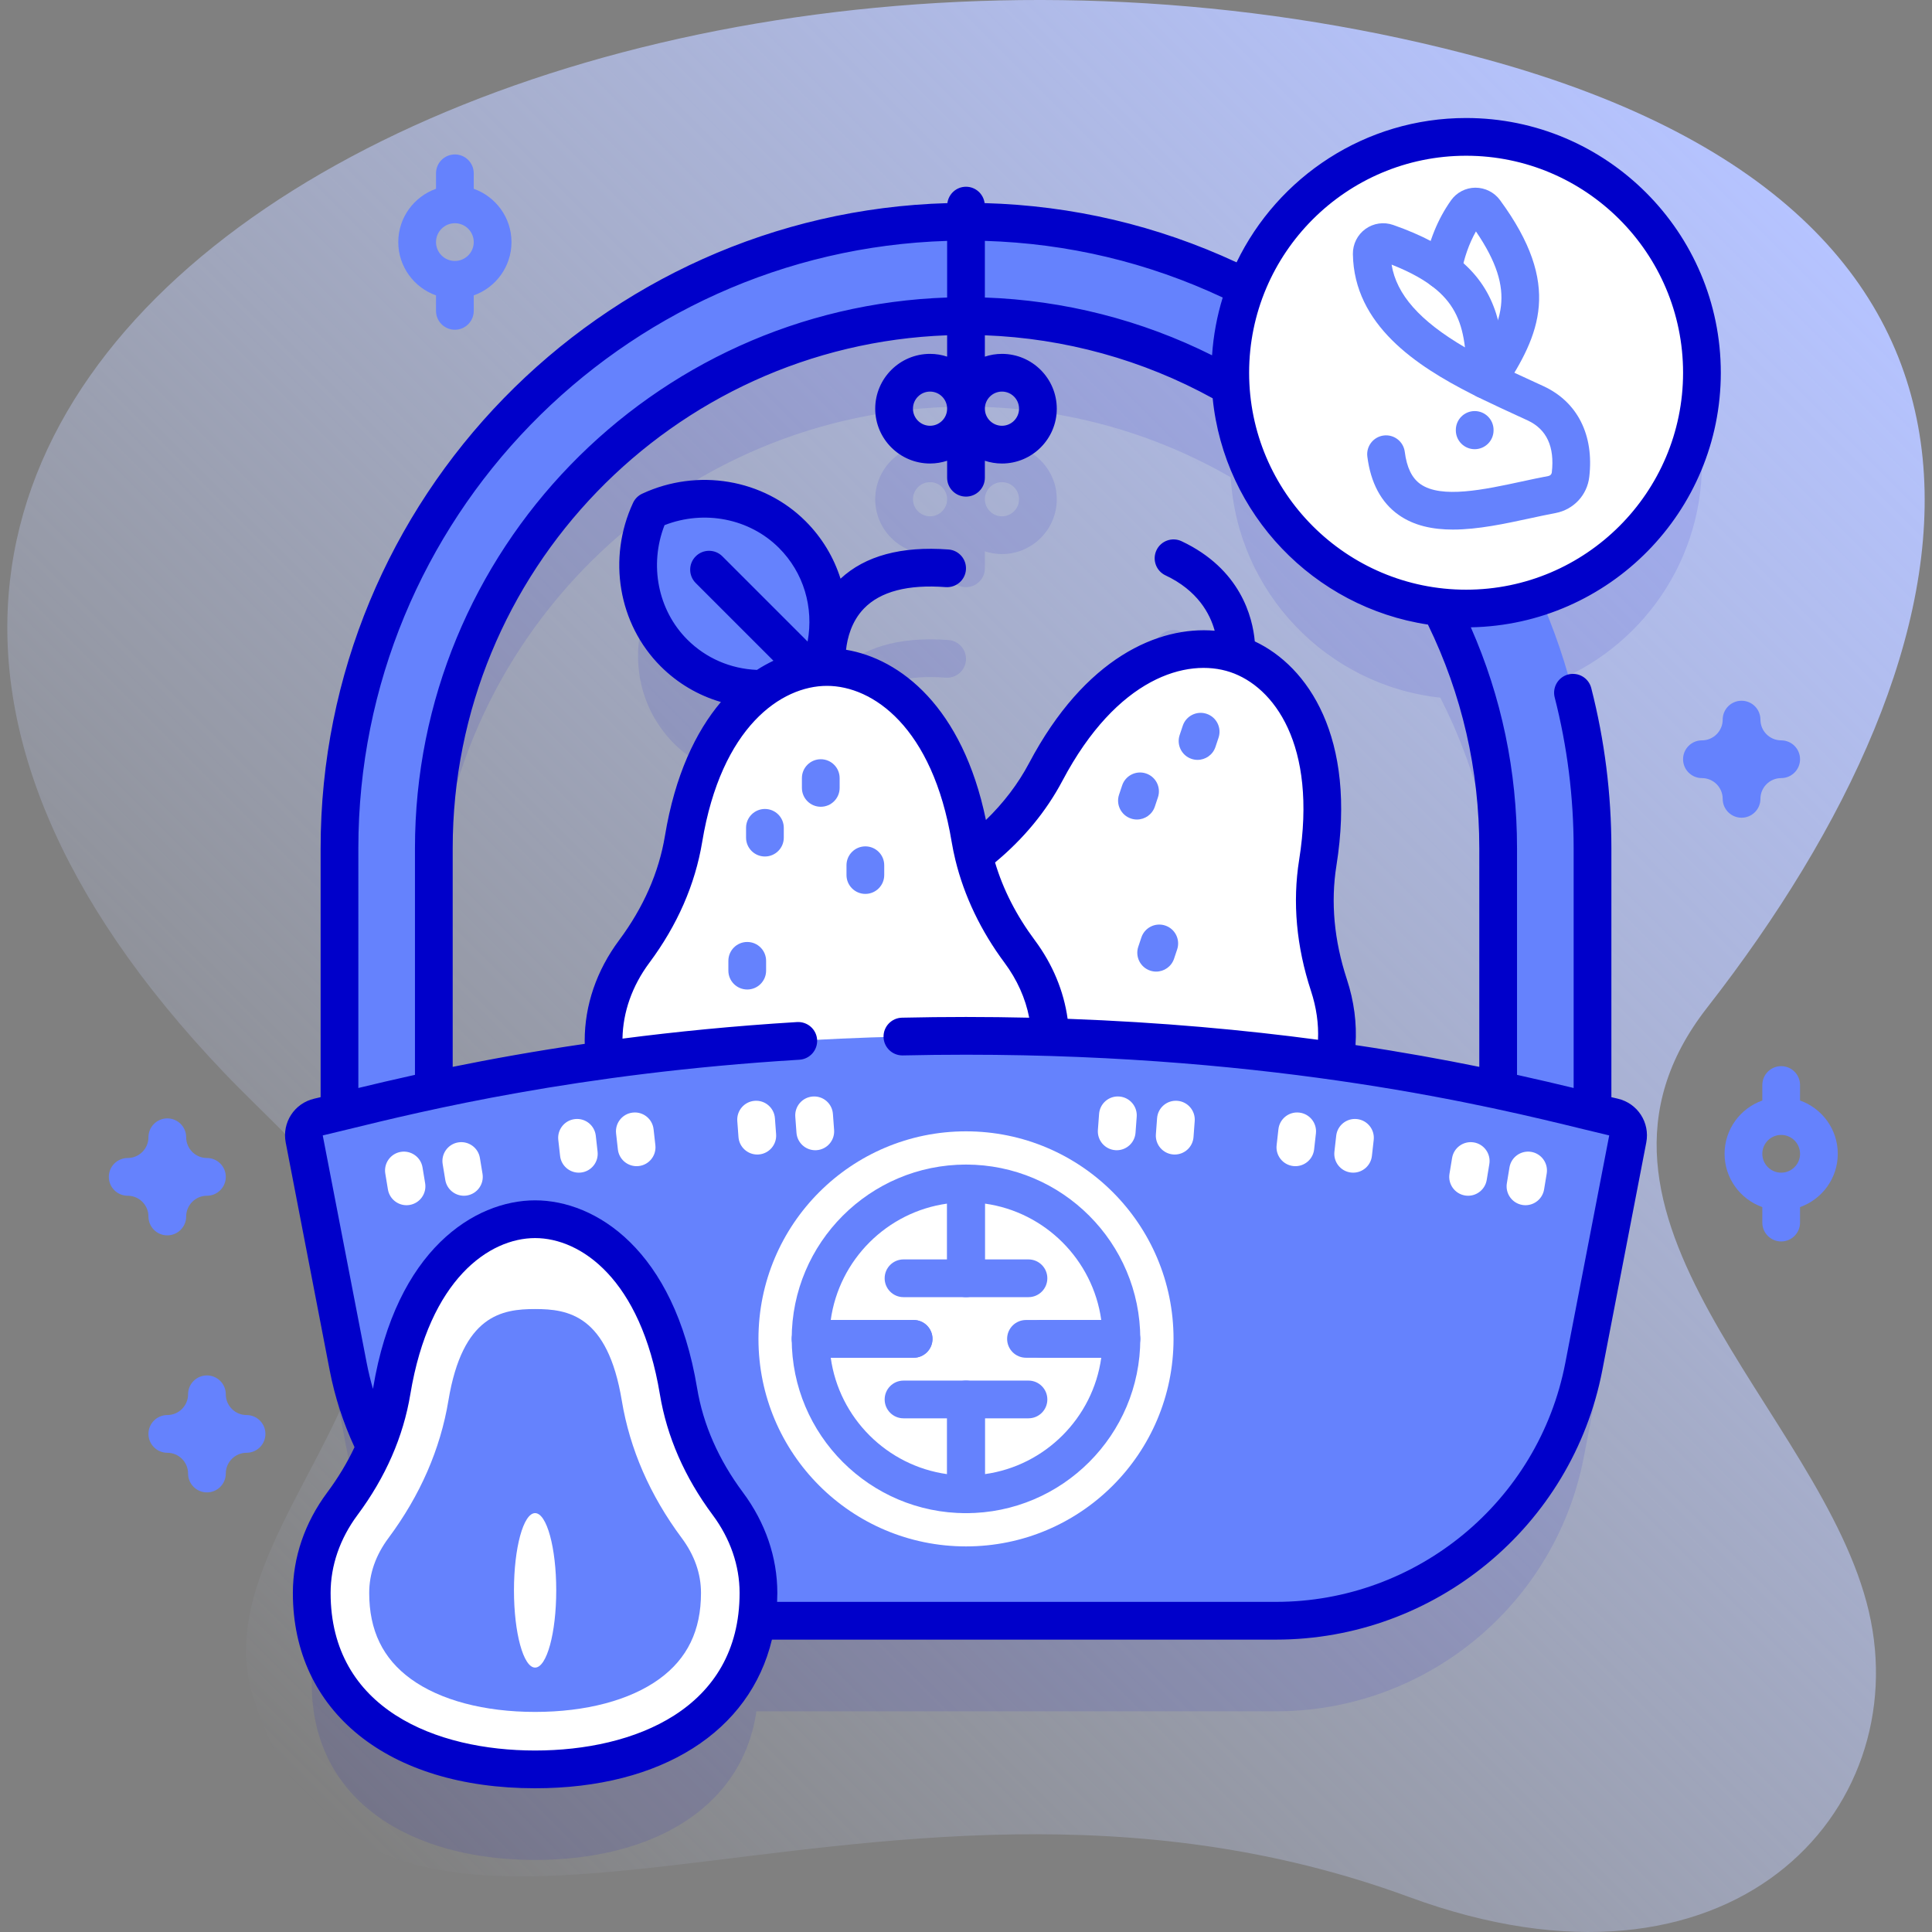
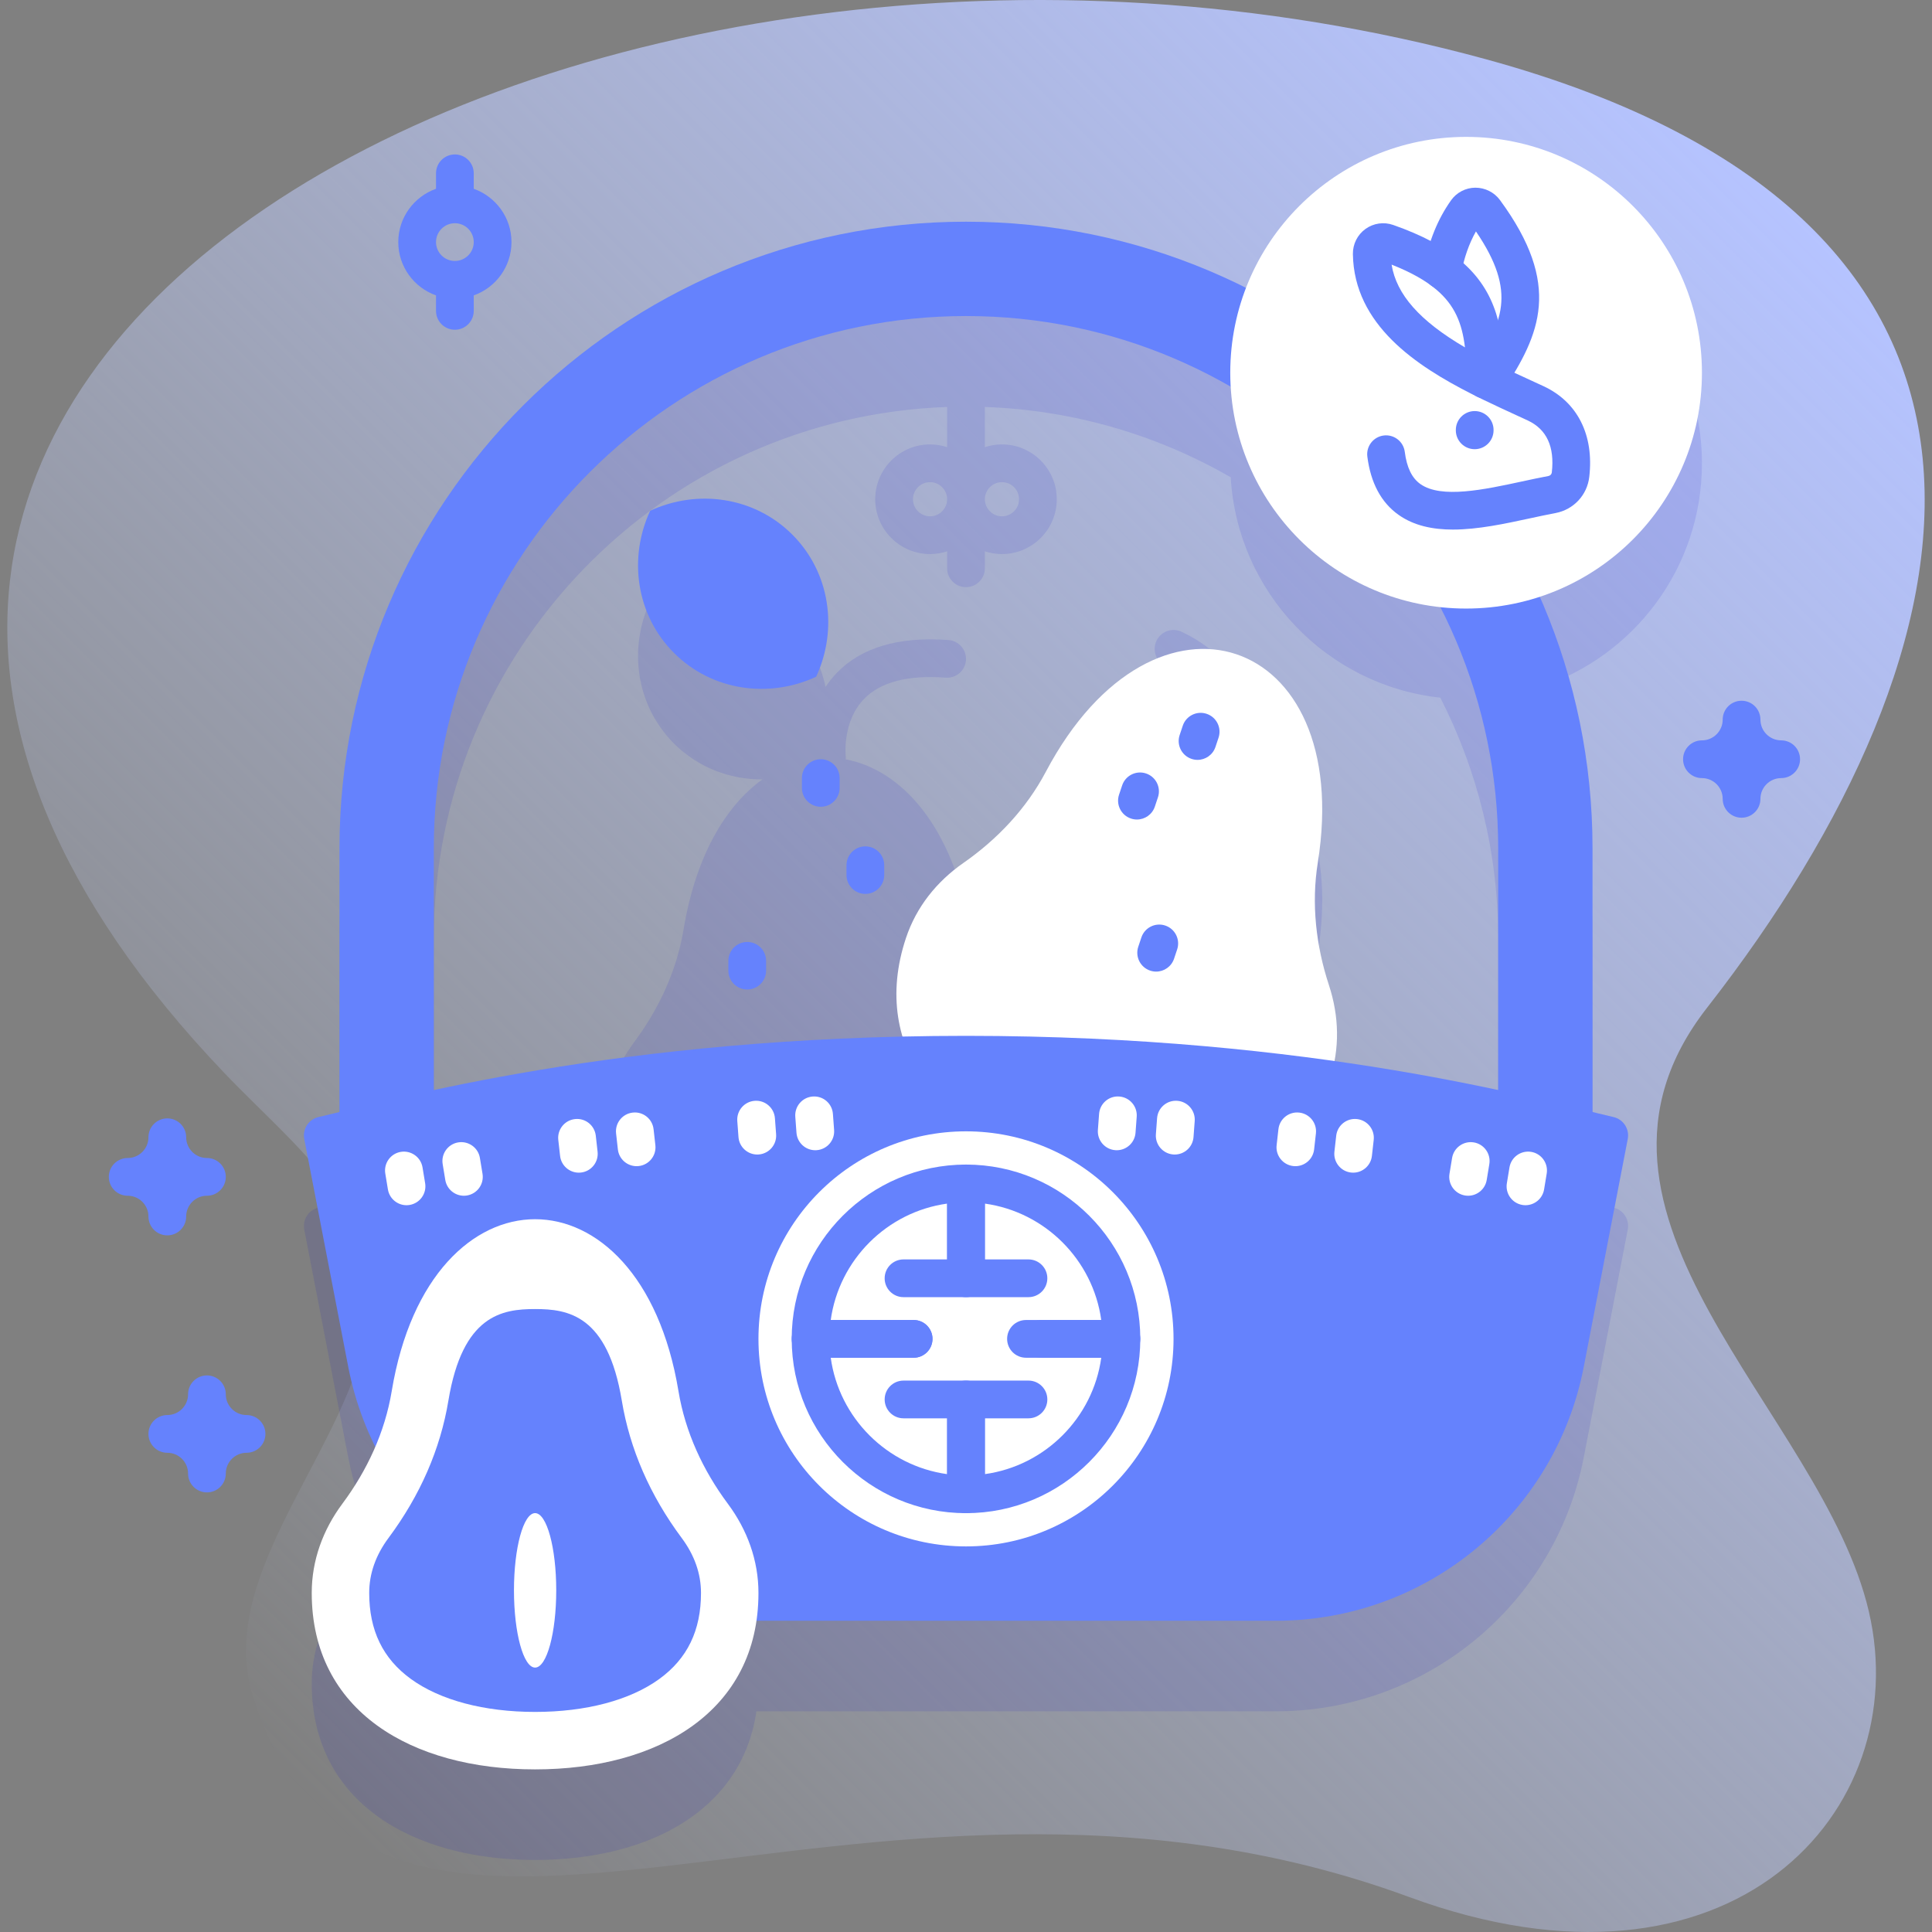
<svg xmlns="http://www.w3.org/2000/svg" id="Capa_1" enable-background="new 0 0 512 512" height="512" viewBox="0 0 512 512" width="512">
  <rect x="0" y="0" width="512" height="512" fill="#808080" stroke="none" />
  <linearGradient id="SVGID_1_" gradientUnits="userSpaceOnUse" x1="74.346" x2="482.003" y1="469.967" y2="62.31">
    <stop offset="0" stop-color="#d0dcff" stop-opacity="0" />
    <stop offset="1" stop-color="#b5c3ff" />
  </linearGradient>
  <g>
    <g>
      <path d="m452.38 267.075c74.865-95.923 97.035-208.824-58.645-251.392-237.406-64.915-513.66 80.85-334.283 268.669 20.75 21.726 45.658 38.979 36.986 72.279-8.256 31.706-39.051 62.419-29.387 93.012 32.35 102.406 160.168-.708 306.369 53.08 85.448 31.437 134.155-22.856 121.844-75.661-12.375-53.079-85.881-104.895-42.884-159.987z" fill="url(#SVGID_1_)" />
    </g>
    <g>
      <g>
        <g>
          <path d="m451.031 122.775c0-34.518-27.982-62.5-62.5-62.5-26.591 0-49.288 16.614-58.318 40.021-20.944-10.509-44.402-16.723-69.213-17.461v-4.348c0-2.761-2.239-5-5-5-2.762 0-5 2.239-5 5v4.348c-89.247 2.654-161.034 76.074-161.034 165.952v69.906c-2.111.516-3.97.968-5.564 1.337-2.619.607-4.281 3.177-3.772 5.817l11.647 60.335c1.452 7.524 3.902 14.641 7.18 21.237-2.279 5.332-5.232 10.385-8.72 15.073-5.163 6.939-8.124 15.023-8.124 23.654 0 31.332 26.502 46.758 59.193 46.758 30.015 0 54.795-13.014 58.654-39.392h137.692c39.81 0 74.024-28.241 81.57-67.33l11.647-60.335c.51-2.64-1.153-5.21-3.772-5.817-1.594-.369-3.453-.821-5.564-1.337v-69.906c0-23.69-4.992-46.234-13.972-66.642 24.95-8.203 42.97-31.676 42.97-59.37zm-53.997 190.1c-11.816-2.53-26.325-5.278-43.377-7.688 1.27-6.682.687-13.532-1.48-20.131-3.437-10.463-4.685-21.554-2.95-32.43 4.401-27.595-4.062-46.031-17.046-53.238.218-.491.374-1.018.423-1.583.072-.831 1.537-20.48-19.473-30.378-2.498-1.176-5.478-.105-6.654 2.393s-.105 5.478 2.393 6.654c12.765 6.013 13.76 16.809 13.785 19.755-14.688-1.978-32.474 7.683-45.507 32.321-4.621 8.735-11.269 16.161-19.112 22.144-.347-1.441-.648-2.896-.892-4.366-4.567-27.563-18.431-42.367-33.026-45.094.033-.337.035-.681-.002-1.03-.01-.089-.891-9.031 4.851-14.955 4.369-4.508 11.662-6.413 21.658-5.657 2.766.189 5.155-1.857 5.362-4.61.207-2.754-1.857-5.154-4.61-5.362-13.182-.987-23.16 1.96-29.688 8.771-1.126 1.174-2.088 2.406-2.911 3.663-1.251-6.031-4.168-11.742-8.805-16.379-10.062-10.062-25.163-12.125-37.673-6.312-5.812 12.51-3.75 27.61 6.312 37.673 6.424 6.424 14.901 9.571 23.446 9.507-9.632 6.917-17.644 20.091-20.908 39.786-1.8 10.865-6.498 20.989-13.072 29.825-5.163 6.939-8.125 15.023-8.125 23.654 0 1.758.095 3.458.259 5.115-17.868 2.472-32.998 5.33-45.246 7.953v-64.088c0-76.092 60.575-138.292 136.034-140.935v10.656c-1.427-.47-2.947-.732-4.529-.732-8.012 0-14.529 6.518-14.529 14.529 0 8.012 6.518 14.529 14.529 14.529 1.582 0 3.102-.263 4.529-.732v4.504c0 2.761 2.239 5 5 5 2.762 0 5-2.239 5-5v-4.507c1.427.47 2.947.733 4.529.733 8.012 0 14.529-6.518 14.529-14.529s-6.518-14.529-14.529-14.529c-1.582 0-3.102.263-4.529.733v-10.656c23.647.828 45.832 7.508 65.15 18.629 1.786 30.517 25.459 55.145 55.553 58.416 9.796 19.192 15.331 40.905 15.331 63.891zm-146.034-180.571c0 2.498-2.032 4.529-4.529 4.529-2.498 0-4.529-2.032-4.529-4.529s2.032-4.529 4.529-4.529 4.529 2.032 4.529 4.529zm10 0c0-2.497 2.032-4.529 4.529-4.529s4.529 2.032 4.529 4.529c0 2.498-2.032 4.529-4.529 4.529s-4.529-2.032-4.529-4.529z" fill="#0000ca" opacity=".1" />
          <g>
            <path d="m352.177 261.055c-3.437-10.463-4.685-21.554-2.95-32.43 4.898-30.712-6.135-50.088-21.604-55.255-15.47-5.167-35.932 3.689-50.475 31.18-5.15 9.735-12.813 17.849-21.848 24.147-7.096 4.946-12.465 11.675-15.2 19.862-9.926 29.718 10.324 52.745 41.331 63.102 31.008 10.357 61.031 4.122 70.958-25.596 2.734-8.186 2.487-16.792-.212-25.01z" fill="#fff" />
            <g>
              <path d="m317.365 201.375c-.525 0-1.06-.083-1.585-.259-2.619-.874-4.033-3.707-3.158-6.326l.822-2.462c.875-2.619 3.71-4.033 6.326-3.158 2.619.874 4.033 3.707 3.158 6.326l-.822 2.462c-.699 2.094-2.649 3.417-4.741 3.417z" fill="#6582fd" />
            </g>
            <g>
              <path d="m306.397 257.484c-.525 0-1.06-.083-1.585-.259-2.619-.874-4.033-3.707-3.158-6.326l.822-2.462c.875-2.619 3.711-4.033 6.326-3.158 2.619.874 4.033 3.707 3.158 6.326l-.822 2.462c-.699 2.094-2.649 3.417-4.741 3.417z" fill="#6582fd" />
            </g>
            <g>
              <path d="m301.304 217.181c-.525 0-1.06-.083-1.585-.259-2.619-.874-4.033-3.707-3.158-6.326l.822-2.462c.875-2.619 3.711-4.033 6.326-3.158 2.619.874 4.033 3.707 3.158 6.326l-.822 2.462c-.699 2.093-2.649 3.417-4.741 3.417z" fill="#6582fd" />
            </g>
          </g>
          <g>
            <path d="m172.3 135.362c-5.812 12.51-3.75 27.61 6.312 37.673 10.062 10.062 25.163 12.125 37.673 6.312 5.812-12.51 3.75-27.61-6.312-37.673-10.063-10.062-25.163-12.124-37.673-6.312z" fill="#6582fd" />
-             <path d="m270.216 252.153c-6.574-8.836-11.272-18.96-13.072-29.825-5.084-30.682-21.687-45.565-37.997-45.565s-32.913 14.882-37.997 45.565c-1.8 10.865-6.498 20.989-13.072 29.825-5.163 6.939-8.124 15.023-8.124 23.654 0 31.332 26.502 46.758 59.193 46.758 32.692 0 59.193-15.426 59.193-46.758 0-8.631-2.961-16.715-8.124-23.654z" fill="#fff" />
            <g>
-               <path d="m202.713 226.981c-2.762 0-5-2.238-5-5v-2.596c0-2.762 2.238-5 5-5s5 2.238 5 5v2.596c0 2.762-2.238 5-5 5z" fill="#6582fd" />
-             </g>
+               </g>
            <g>
              <path d="m217.514 213.801c-2.762 0-5-2.238-5-5v-2.596c0-2.762 2.238-5 5-5s5 2.238 5 5v2.596c0 2.761-2.239 5-5 5z" fill="#6582fd" />
            </g>
            <g>
              <path d="m198.026 262.229c-2.762 0-5-2.238-5-5v-2.596c0-2.762 2.238-5 5-5s5 2.238 5 5v2.596c0 2.761-2.238 5-5 5z" fill="#6582fd" />
            </g>
            <g>
              <path d="m229.33 236.893c-2.762 0-5-2.238-5-5v-2.596c0-2.762 2.238-5 5-5s5 2.238 5 5v2.596c0 2.761-2.238 5-5 5z" fill="#6582fd" />
            </g>
          </g>
          <g>
            <g>
              <g>
                <path d="m409.534 337.262c-6.903 0-12.5-5.597-12.5-12.5v-99.975c0-77.766-63.268-141.034-141.034-141.034s-141.034 63.268-141.034 141.034v99.975c0 6.903-5.597 12.5-12.5 12.5-6.904 0-12.5-5.597-12.5-12.5v-99.975c0-91.551 74.482-166.034 166.034-166.034s166.034 74.482 166.034 166.034v99.975c0 6.904-5.596 12.5-12.5 12.5z" fill="#6582fd" />
              </g>
              <g>
                <path d="m256 274.508c92.477 0 151.904 16.96 171.598 21.523 2.619.607 4.281 3.177 3.772 5.817l-11.647 60.335c-7.545 39.089-41.76 67.33-81.57 67.33h-164.306c-39.81 0-74.024-28.241-81.57-67.33l-11.647-60.335c-.51-2.64 1.152-5.21 3.772-5.817 19.694-4.563 79.121-21.523 171.598-21.523z" fill="#6582fd" />
              </g>
              <g>
                <g>
                  <g>
                    <g>
                      <path d="m107.728 319.394c-2.403 0-4.522-1.737-4.928-4.187l-.694-4.204c-.449-2.725 1.395-5.298 4.119-5.748 2.722-.44 5.297 1.395 5.748 4.119l.694 4.204c.449 2.725-1.395 5.298-4.119 5.748-.276.045-.55.068-.82.068z" fill="#fff" />
                    </g>
                    <g>
                      <path d="m122.933 316.884c-2.403 0-4.523-1.738-4.928-4.188l-.693-4.203c-.449-2.725 1.396-5.297 4.12-5.747 2.723-.441 5.297 1.396 5.747 4.12l.693 4.203c.449 2.725-1.396 5.297-4.12 5.747-.275.045-.549.068-.819.068z" fill="#fff" />
                    </g>
                  </g>
                  <g>
                    <g>
                      <path d="m153.392 310.769c-2.512 0-4.676-1.887-4.963-4.442l-.476-4.234c-.309-2.744 1.667-5.218 4.411-5.526 2.757-.313 5.218 1.666 5.526 4.411l.476 4.234c.309 2.744-1.667 5.218-4.411 5.526-.189.021-.378.031-.563.031z" fill="#fff" />
                    </g>
                    <g>
                      <path d="m168.707 309.048c-2.512 0-4.676-1.888-4.963-4.441l-.476-4.233c-.309-2.744 1.666-5.219 4.41-5.527 2.755-.311 5.219 1.667 5.527 4.41l.476 4.233c.309 2.744-1.666 5.219-4.41 5.527-.19.021-.377.031-.564.031z" fill="#fff" />
                    </g>
                  </g>
                  <g>
                    <g>
                      <path d="m200.686 305.962c-2.594 0-4.786-2.002-4.981-4.63l-.315-4.249c-.204-2.754 1.862-5.152 4.616-5.356 2.757-.209 5.152 1.862 5.356 4.616l.315 4.249c.204 2.754-1.862 5.152-4.616 5.356-.126.01-.251.014-.375.014z" fill="#fff" />
                    </g>
                    <g>
                      <path d="m216.055 304.823c-2.594 0-4.787-2.003-4.981-4.631l-.314-4.249c-.204-2.754 1.863-5.151 4.617-5.355 2.792-.207 5.152 1.865 5.355 4.617l.314 4.249c.204 2.754-1.863 5.151-4.617 5.355-.126.01-.251.014-.374.014z" fill="#fff" />
                    </g>
                  </g>
                </g>
                <g>
                  <g>
                    <g>
                      <path d="m404.272 319.394c-.271 0-.545-.022-.82-.067-2.725-.45-4.568-3.023-4.119-5.748l.694-4.204c.451-2.725 3.025-4.561 5.748-4.119 2.725.45 4.568 3.023 4.119 5.748l-.694 4.204c-.405 2.448-2.524 4.186-4.928 4.186z" fill="#fff" />
                    </g>
                    <g>
                      <path d="m389.067 316.884c-.271 0-.544-.022-.819-.067-2.725-.45-4.569-3.022-4.12-5.747l.693-4.203c.449-2.725 3.028-4.562 5.747-4.12 2.725.45 4.569 3.022 4.12 5.747l-.693 4.203c-.404 2.449-2.524 4.187-4.928 4.187z" fill="#fff" />
                    </g>
                  </g>
                  <g>
                    <g>
                      <path d="m358.608 310.769c-.187 0-.374-.01-.563-.031-2.744-.309-4.72-2.782-4.411-5.526l.476-4.234c.309-2.745 2.78-4.723 5.526-4.411 2.744.309 4.72 2.782 4.411 5.526l-.476 4.234c-.287 2.554-2.451 4.442-4.963 4.442z" fill="#fff" />
                    </g>
                    <g>
                      <path d="m343.293 309.048c-.187 0-.374-.01-.564-.031-2.744-.309-4.719-2.783-4.41-5.527l.476-4.233c.309-2.743 2.768-4.719 5.527-4.41 2.744.309 4.719 2.783 4.41 5.527l-.476 4.233c-.287 2.553-2.451 4.441-4.963 4.441z" fill="#fff" />
                    </g>
                  </g>
                  <g>
                    <g>
                      <path d="m311.314 305.962c-.124 0-.249-.004-.375-.014-2.754-.204-4.82-2.603-4.616-5.356l.315-4.249c.205-2.754 2.585-4.827 5.356-4.616 2.754.204 4.82 2.603 4.616 5.356l-.315 4.249c-.194 2.628-2.387 4.63-4.981 4.63z" fill="#fff" />
                    </g>
                    <g>
                      <path d="m295.945 304.823c-.124 0-.248-.004-.374-.014-2.754-.204-4.821-2.602-4.617-5.355l.314-4.249c.203-2.754 2.59-4.834 5.355-4.617 2.754.204 4.821 2.602 4.617 5.355l-.314 4.249c-.194 2.628-2.387 4.631-4.981 4.631z" fill="#fff" />
                    </g>
                  </g>
                </g>
              </g>
              <g>
                <g>
                  <circle cx="256" cy="354.814" fill="#fff" r="55" />
                  <g>
                    <g>
                      <path d="m242.121 359.814h-27.311c-2.762 0-5-2.238-5-5 0-25.47 20.721-46.19 46.189-46.19 2.762 0 5 2.238 5 5v25.135c0 2.762-2.238 5-5 5h-16.557c-2.762 0-5-2.238-5-5s2.238-5 5-5h11.558v-14.791c-15.962 2.217-28.629 14.885-30.846 30.847h21.967c2.762 0 5 2.238 5 5s-2.238 4.999-5 4.999z" fill="#6582fd" />
                    </g>
                    <g>
                      <path d="m297.189 359.814h-25.292c-2.762 0-5-2.238-5-5s2.238-5 5-5h19.948c-2.217-15.962-14.884-28.63-30.846-30.847v14.791h11.557c2.762 0 5 2.238 5 5s-2.238 5-5 5h-16.556c-2.762 0-5-2.238-5-5v-25.135c0-2.762 2.238-5 5-5 25.469 0 46.189 20.721 46.189 46.19 0 2.763-2.238 5.001-5 5.001z" fill="#6582fd" />
                    </g>
                    <g>
                      <path d="m256 401.004c-2.762 0-5-2.238-5-5v-25.134c0-2.762 2.238-5 5-5h16.557c2.762 0 5 2.238 5 5s-2.238 5-5 5h-11.557v14.79c15.962-2.217 28.629-14.884 30.846-30.846h-15.91c-2.762 0-5-2.238-5-5s2.238-5 5-5h21.254c2.762 0 5 2.238 5 5-.001 25.469-20.721 46.19-46.19 46.19z" fill="#6582fd" />
                    </g>
                    <g>
                      <path d="m256 401.004c-25.469 0-46.189-20.721-46.189-46.189 0-2.762 2.238-5 5-5h27.311c2.762 0 5 2.238 5 5s-2.238 5-5 5h-21.967c2.217 15.962 14.884 28.629 30.846 30.846v-14.79h-11.557c-2.762 0-5-2.238-5-5s2.238-5 5-5h16.556c2.762 0 5 2.238 5 5v25.134c0 2.761-2.238 4.999-5 4.999z" fill="#6582fd" />
                    </g>
                  </g>
                </g>
              </g>
            </g>
          </g>
          <g>
            <path d="m90.738 398.493c6.574-8.836 11.272-18.96 13.072-29.825 5.084-30.682 21.687-45.565 37.997-45.565s32.913 14.882 37.997 45.565c1.8 10.865 6.498 20.989 13.072 29.825 5.163 6.939 8.124 15.023 8.124 23.654 0 31.332-26.502 46.758-59.193 46.758-32.692 0-59.193-15.426-59.193-46.758-.001-8.631 2.96-16.715 8.124-23.654z" fill="#fff" />
            <path d="m141.806 453.677c13.469 0 25.158-3.099 32.913-8.727 7.437-5.397 11.052-12.855 11.052-22.803 0-5.103-1.72-10.004-5.113-14.565-8.402-11.29-13.745-23.546-15.878-36.425-3.757-22.675-14.246-24.246-22.973-24.246-8.728 0-19.216 1.57-22.973 24.246-2.134 12.878-7.476 25.133-15.878 36.425-3.393 4.56-5.113 9.461-5.113 14.564 0 9.947 3.616 17.407 11.053 22.803 7.753 5.628 19.442 8.728 32.91 8.728z" fill="#6582fd" />
            <ellipse cx="141.807" cy="421.46" fill="#fff" rx="5.601" ry="20.467" />
          </g>
        </g>
        <g>
          <g>
            <circle cx="388.531" cy="98.775" fill="#fff" r="62.5" />
-             <path d="m456.031 98.774c0-37.22-30.28-67.5-67.5-67.5-26.747 0-49.909 15.637-60.827 38.249-21.047-9.777-43.462-15.047-66.771-15.698-.327-2.445-2.399-4.337-4.933-4.337-2.536 0-4.608 1.894-4.934 4.342-92.035 2.621-166.1 78.3-166.1 170.957v65.973c-.591.141-1.16.276-1.692.399-5.26 1.218-8.578 6.329-7.553 11.635l11.646 60.337c1.362 7.055 3.58 13.898 6.586 20.382-1.93 4.107-4.34 8.114-7.229 11.996-5.961 8.011-9.112 17.223-9.112 26.638 0 31.441 25.197 51.758 64.193 51.758 33.607 0 56.948-15.098 62.763-39.393h133.583c42.125 0 78.495-30.021 86.479-71.382l11.646-60.335c1.025-5.307-2.293-10.418-7.552-11.636-.533-.123-1.102-.258-1.693-.399v-65.973c0-14.359-1.795-28.641-5.334-42.449-.686-2.676-3.414-4.285-6.085-3.603-2.675.686-4.288 3.41-3.603 6.085 3.332 12.998 5.021 26.444 5.021 39.967v63.54c-4.275-1.034-9.292-2.22-15.003-3.479v-60.058c0-20.441-4.116-40.095-12.243-58.547 36.643-.675 66.247-30.67 66.247-67.469zm-195.031-34.939c22.014.662 43.177 5.7 63.036 15.012-1.514 4.89-2.469 10.019-2.829 15.31-18.673-9.35-39.246-14.59-60.207-15.312zm-166.033 160.952c0-87.121 69.544-158.296 156.033-160.948v15.006c-78.215 2.646-141.03 67.093-141.03 145.945v60.057c-5.713 1.26-10.72 2.444-15.003 3.481zm46.84 239.117c-26.199 0-54.193-10.97-54.193-41.758 0-7.248 2.468-14.396 7.136-20.668 0-.001 0-.001 0-.001 7.421-9.974 12.129-20.738 13.993-31.992 5.062-30.544 20.975-41.382 33.064-41.382s28.003 10.838 33.064 41.382c1.864 11.256 6.572 22.021 13.993 31.993 4.668 6.272 7.136 13.42 7.136 20.668 0 30.789-27.994 41.758-54.193 41.758zm277.805-164.656c2.654.649 4.941 1.21 6.848 1.651l-11.646 60.335c-7.078 36.666-39.319 63.277-76.661 63.277h-132.213c.032-.783.06-1.568.06-2.365 0-9.415-3.151-18.627-9.112-26.639-6.461-8.682-10.55-17.987-12.151-27.657-6.084-36.719-26.929-49.747-42.93-49.747s-36.846 13.028-42.93 49.747c-.012.074-.028.147-.04.22-.648-2.25-1.205-4.528-1.65-6.836l-11.657-60.333c1.916-.443 4.204-1.004 6.858-1.653 19.656-4.811 60.56-14.821 119.467-18.411 2.757-.169 4.855-2.539 4.688-5.295-.168-2.757-2.549-4.837-5.296-4.688-16.924 1.032-32.371 2.586-46.285 4.393.124-7.061 2.578-14.002 7.13-20.112 7.417-9.969 12.125-20.73 13.991-31.988 5.059-30.548 20.975-41.387 33.067-41.387 12.088 0 27.999 10.839 33.057 41.388.264 1.595.598 3.188.984 4.778.003.013.006.026.01.039 2.308 9.464 6.749 18.771 13.007 27.17 3.345 4.497 5.56 9.455 6.542 14.567-5.463-.122-11.037-.194-16.75-.194-5.656 0-11.365.064-16.967.19-2.761.062-4.948 2.352-4.886 5.112.062 2.722 2.288 4.887 4.997 4.887.038 0 .076 0 .115-.001 5.526-.125 11.158-.188 16.74-.188 82.96 0 139.479 13.833 163.613 19.74zm-235.241-144.744 20.595 20.596c-1.464.695-2.924 1.497-4.367 2.431-7.021-.29-13.53-3.11-18.452-8.031-7.822-7.823-10.146-19.806-6.039-30.33 10.524-4.104 22.507-1.781 30.33 6.04 6.533 6.534 9.25 15.72 7.588 24.808l-22.584-22.585c-1.951-1.953-5.119-1.953-7.07 0-1.954 1.953-1.954 5.119-.001 7.071zm163.056 108.111c1.431 4.359 2.046 8.692 1.859 12.936-19.174-2.557-41.358-4.648-66.355-5.555-1.018-7.363-3.978-14.485-8.702-20.833-4.877-6.546-8.401-13.45-10.526-20.6 7.549-6.263 13.56-13.535 17.865-21.675 14.477-27.368 33.005-32.605 44.471-28.775 11.467 3.83 23.127 19.151 18.251 49.727-1.798 11.264-.742 22.966 3.137 34.775zm44.603-37.825v57.939c-9.469-1.928-20.427-3.931-32.807-5.777.385-5.757-.375-11.607-2.296-17.457-3.377-10.282-4.307-20.403-2.763-30.082 5.434-34.067-7.609-52.838-21.631-59.439-.572-6.383-3.745-19.171-19.403-26.547-2.498-1.176-5.478-.105-6.654 2.393s-.105 5.478 2.393 6.654c8.516 4.012 11.791 10.152 13.037 14.671-14.843-1.271-34.362 7.058-49.178 35.067-2.907 5.496-6.755 10.543-11.447 15.094-6.186-29.928-22.666-42.72-37.07-45.113.348-3.145 1.456-7.539 4.755-10.944 4.369-4.508 11.662-6.413 21.658-5.657 2.766.189 5.155-1.857 5.362-4.61.207-2.754-1.857-5.154-4.61-5.362-12.488-.935-22.095 1.667-28.622 7.734-1.784-5.632-4.886-10.854-9.246-15.213-11.203-11.205-28.612-14.146-43.314-7.312-1.07.497-1.931 1.357-2.428 2.428-6.832 14.703-3.895 32.11 7.311 43.314 4.505 4.506 9.977 7.716 15.969 9.462-6.674 7.888-12.166 19.408-14.828 35.479-1.604 9.671-5.691 18.975-12.147 27.651-5.967 8.009-9.12 17.223-9.12 26.646 0 .277.016.541.02.815-13.274 1.934-24.973 4.058-35 6.101v-57.935c0-73.338 58.331-133.297 131.03-135.939v5.655c-1.427-.47-2.947-.733-4.529-.733-8.011 0-14.528 6.518-14.528 14.529s6.518 14.529 14.528 14.529c1.582 0 3.102-.263 4.529-.733v4.504c0 2.762 2.238 5 5 5s5-2.238 5-5v-4.502c1.427.47 2.947.733 4.529.733 8.012 0 14.529-6.518 14.529-14.529s-6.518-14.529-14.529-14.529c-1.582 0-3.102.263-4.529.733v-5.655c21.159.782 41.879 6.508 60.371 16.69 3.071 30.704 26.801 55.409 57.047 59.973 9.024 18.543 13.611 38.468 13.611 59.274zm-141.03-116.486c0 2.497-2.032 4.529-4.529 4.529s-4.528-2.032-4.528-4.529 2.031-4.529 4.528-4.529 4.529 2.032 4.529 4.529zm10 0c0-2.497 2.032-4.529 4.529-4.529s4.529 2.032 4.529 4.529-2.032 4.529-4.529 4.529-4.529-2.032-4.529-4.529zm127.531 47.97c-31.706 0-57.5-25.794-57.5-57.5s25.794-57.5 57.5-57.5 57.5 25.794 57.5 57.5-25.794 57.5-57.5 57.5z" fill="#0000ca" />
          </g>
          <g>
            <g>
              <g>
                <g>
                  <path d="m385.058 140.343c-5.345 0-10.331-1.009-14.418-3.9-4.605-3.258-7.392-8.452-8.28-15.438-.349-2.739 1.589-5.242 4.329-5.591 2.74-.352 5.242 1.59 5.591 4.329.528 4.149 1.881 6.941 4.137 8.537 5.551 3.928 16.925 1.473 26.96-.695 2.434-.525 4.732-1.021 6.991-1.443.46-.087.822-.464.874-.915.793-6.831-1.358-11.473-6.394-13.808-.981-.455-1.989-.918-3.017-1.39-2.734-1.257-5.562-2.556-8.468-3.963l-.534-.26c-.478-.232-.958-.465-1.434-.703-2.469-1.236-3.468-4.24-2.231-6.71 1.236-2.469 4.242-3.469 6.71-2.231.438.22.881.435 1.321.647l.539.263c2.802 1.357 5.582 2.635 8.271 3.87 1.038.477 2.056.944 3.048 1.404 8.992 4.171 13.41 12.926 12.122 24.021-.549 4.832-4.152 8.696-8.966 9.604-2.128.396-4.36.879-6.724 1.389-6.662 1.438-13.817 2.983-20.427 2.983z" fill="#6582fd" />
                </g>
                <g>
                  <path d="m390.81 119.042c-2.762 0-5-2.238-5-5v-.104c0-2.762 2.238-5 5-5s5 2.238 5 5v.104c0 2.762-2.239 5-5 5z" fill="#6582fd" />
                </g>
                <g>
                  <path d="m393.635 105.632c-.765 0-1.53-.175-2.236-.528-.511-.255-1.021-.511-1.522-.766h-.001c-14.447-7.354-31.067-18.208-31.346-37.012-.039-2.634 1.21-5.123 3.342-6.657 2.119-1.527 4.86-1.921 7.328-1.056 7.731 2.716 13.618 5.85 17.996 9.581 9.493 8.076 11.439 18.409 11.439 31.438 0 1.732-.897 3.342-2.371 4.253-.803.496-1.715.747-2.629.747zm-24.849-35.506c1.296 7.945 7.47 14.922 19.443 21.935-.756-6.435-2.759-11.204-7.518-15.252-2.9-2.474-6.819-4.671-11.925-6.683z" fill="#6582fd" />
                </g>
              </g>
              <g>
                <path d="m394.258 105.633c-.937 0-1.884-.263-2.727-.812-2.312-1.509-2.965-4.606-1.457-6.92 8.025-12.305 12.141-20.304 1.067-36.572-1.838 3.244-3.136 6.958-3.944 11.268-.508 2.714-3.121 4.502-5.836 3.992-2.714-.509-4.502-3.122-3.992-5.836 1.292-6.889 3.639-12.667 7.173-17.665 1.467-2.074 3.865-3.325 6.415-3.348 2.571-.013 5.028 1.204 6.553 3.28 16.572 22.562 10.544 35.619.941 50.344-.959 1.469-2.559 2.269-4.193 2.269z" fill="#6582fd" />
              </g>
            </g>
          </g>
        </g>
      </g>
      <g fill="#6582fd">
        <path d="m461.531 216.704c2.762 0 5-2.238 5-5 0-3.032 2.468-5.5 5.5-5.5 2.762 0 5-2.238 5-5s-2.238-5-5-5c-3.032 0-5.5-2.468-5.5-5.5 0-2.762-2.238-5-5-5s-5 2.238-5 5c0 3.032-2.468 5.5-5.5 5.5-2.762 0-5 2.238-5 5s2.238 5 5 5c3.032 0 5.5 2.468 5.5 5.5 0 2.762 2.239 5 5 5z" />
        <path d="m65.339 375.002c-3.032 0-5.5-2.468-5.5-5.5 0-2.762-2.238-5-5-5s-5 2.238-5 5c0 3.032-2.468 5.5-5.5 5.5-2.762 0-5 2.238-5 5s2.238 5 5 5c3.032 0 5.5 2.468 5.5 5.5 0 2.762 2.238 5 5 5s5-2.238 5-5c0-3.032 2.468-5.5 5.5-5.5 2.762 0 5-2.238 5-5s-2.238-5-5-5z" />
        <path d="m44.339 327.384c2.762 0 5-2.238 5-5 0-3.033 2.468-5.5 5.5-5.5 2.762 0 5-2.238 5-5s-2.238-5-5-5c-3.032 0-5.5-2.468-5.5-5.501 0-2.762-2.238-5-5-5s-5 2.238-5 5c0 3.033-2.468 5.501-5.5 5.501-2.762 0-5 2.238-5 5s2.238 5 5 5c3.032 0 5.5 2.467 5.5 5.5 0 2.762 2.238 5 5 5z" />
        <path d="m125.547 50.033v-4.104c0-2.762-2.238-5-5-5s-5 2.238-5 5v4.104c-5.817 2.066-10 7.609-10 14.125s4.183 12.059 10 14.125v4.105c0 2.762 2.238 5 5 5s5-2.238 5-5v-4.104c5.817-2.066 10-7.609 10-14.125s-4.184-12.06-10-14.126zm-5 19.125c-2.757 0-5-2.243-5-5s2.243-5 5-5 5 2.243 5 5-2.243 5-5 5z" />
-         <path d="m487.031 305.769c0-6.516-4.183-12.059-10-14.125v-4.105c0-2.762-2.238-5-5-5s-5 2.238-5 5v4.105c-5.817 2.066-10 7.609-10 14.125s4.183 12.059 10 14.125v4.105c0 2.762 2.238 5 5 5s5-2.238 5-5v-4.104c5.817-2.067 10-7.61 10-14.126zm-15 5c-2.757 0-5-2.243-5-5s2.243-5 5-5 5 2.243 5 5-2.243 5-5 5z" />
      </g>
    </g>
  </g>
</svg>